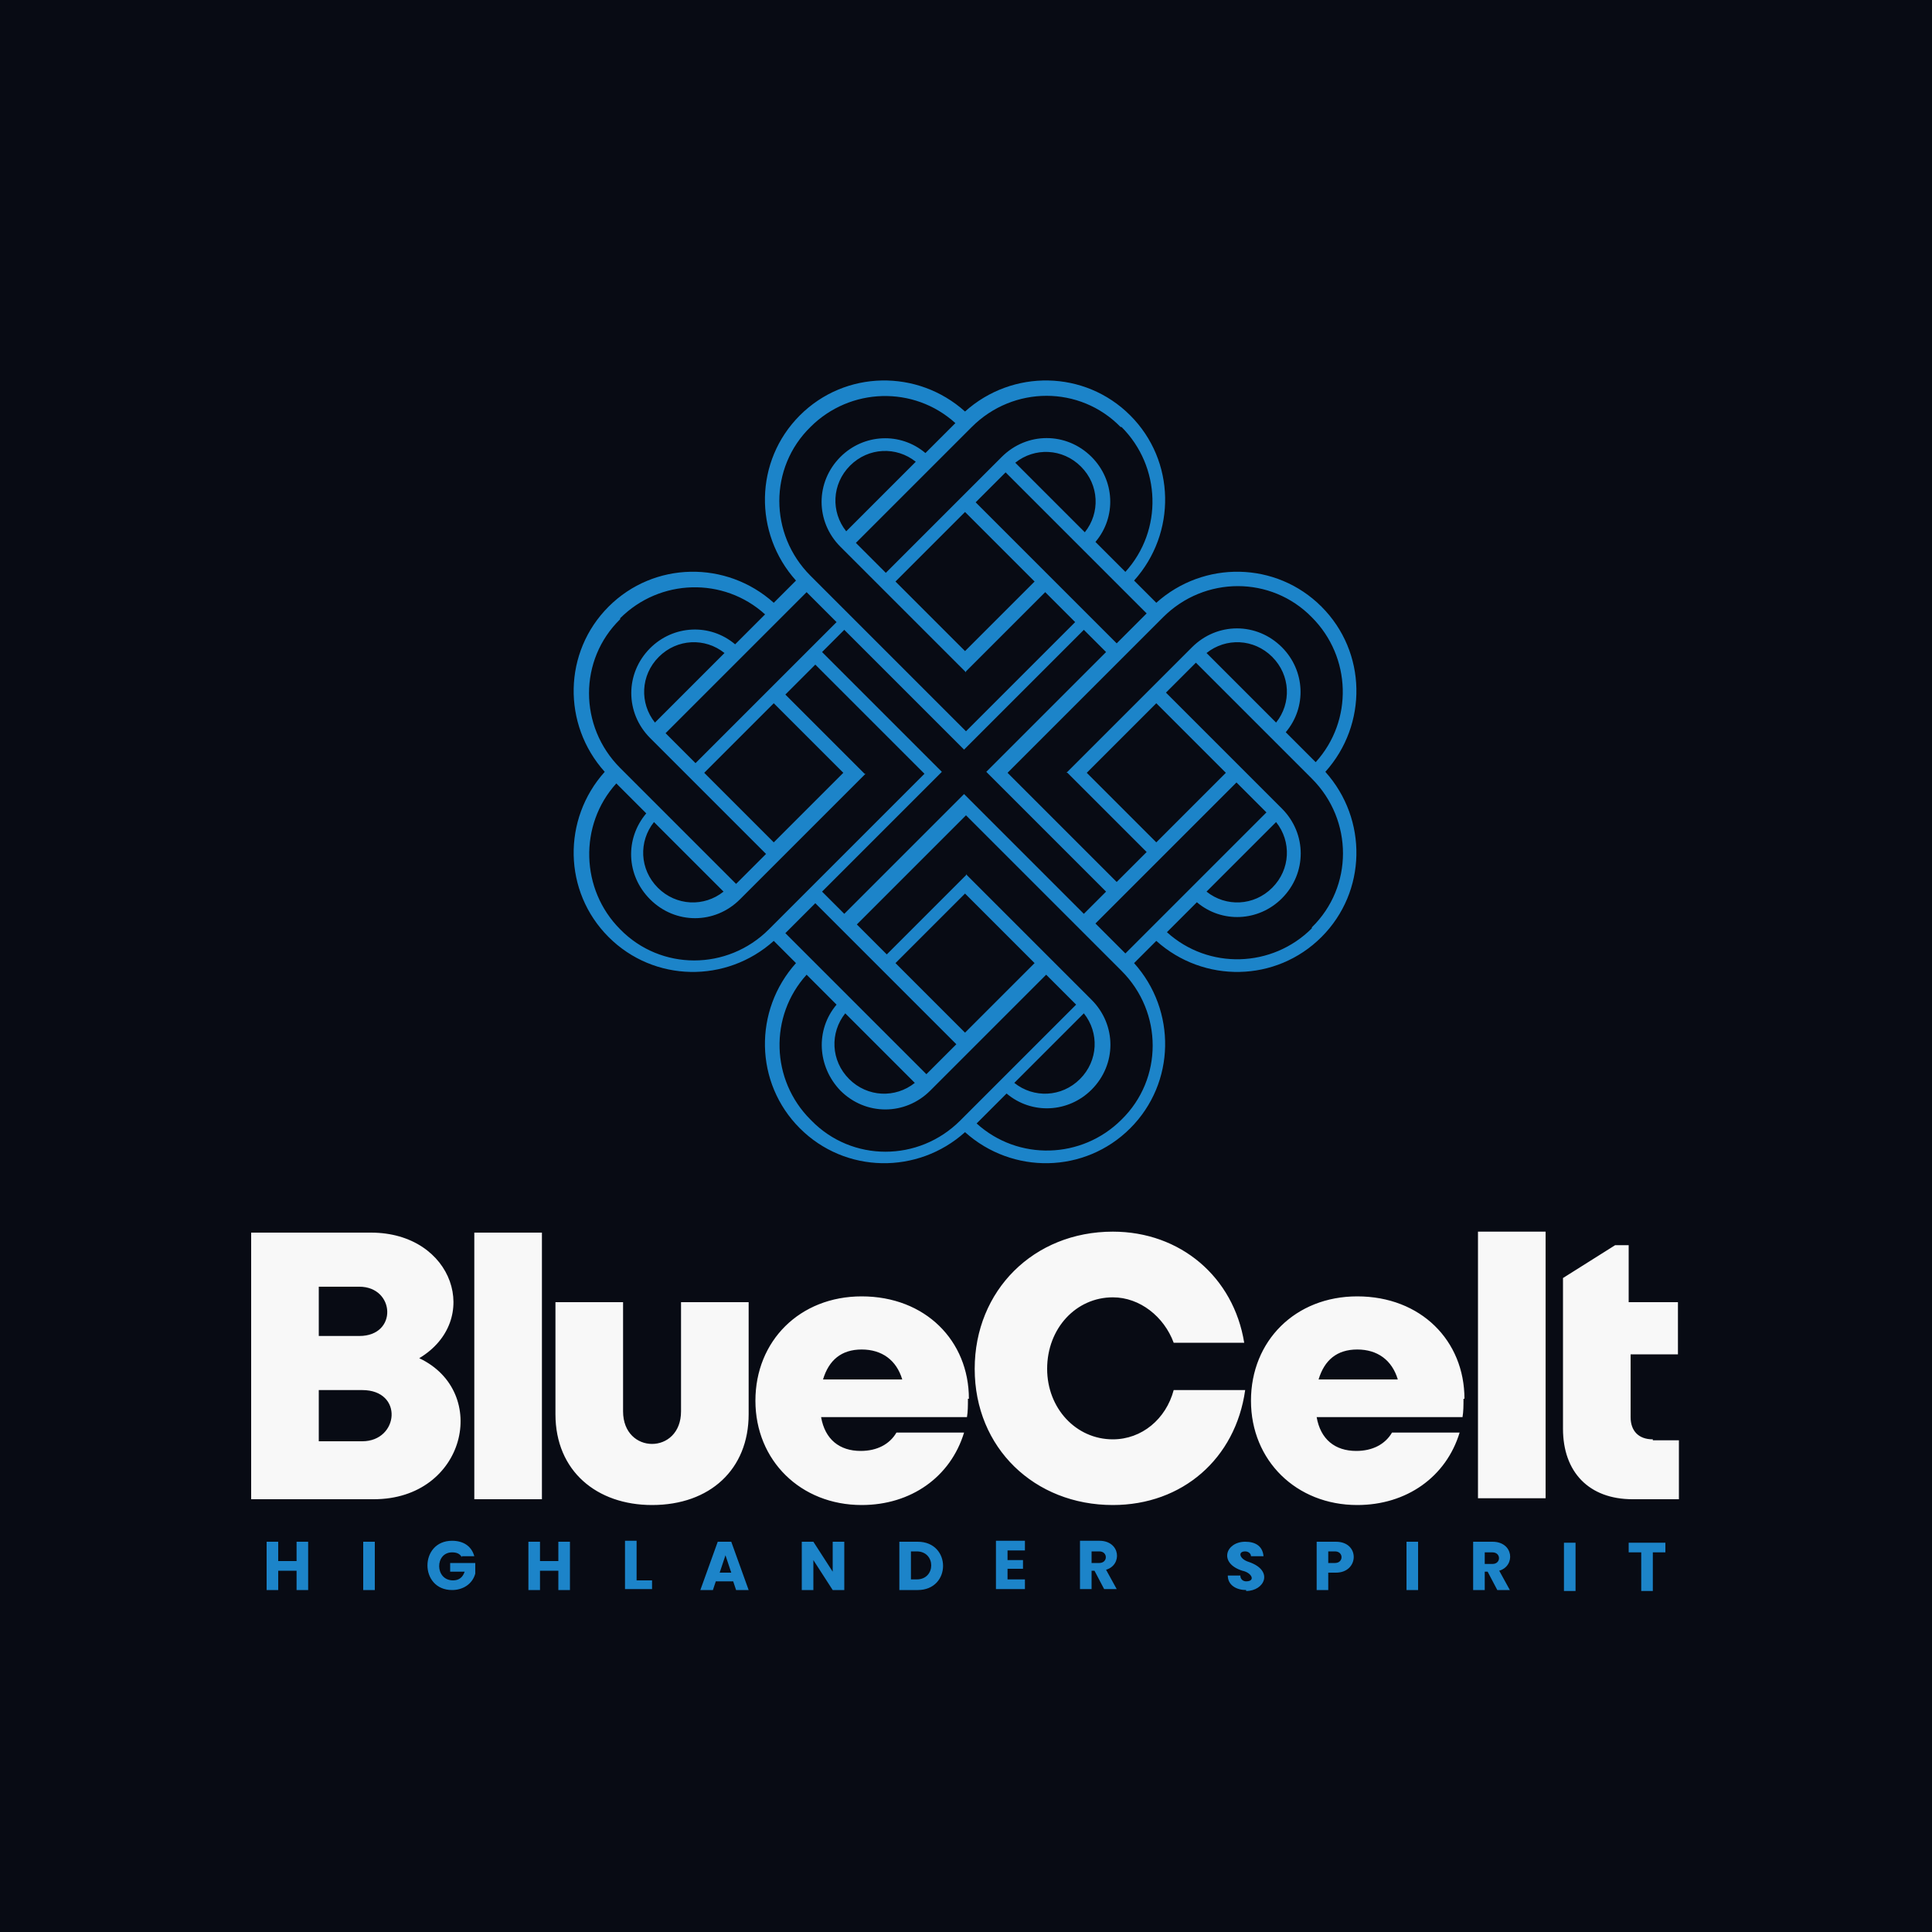
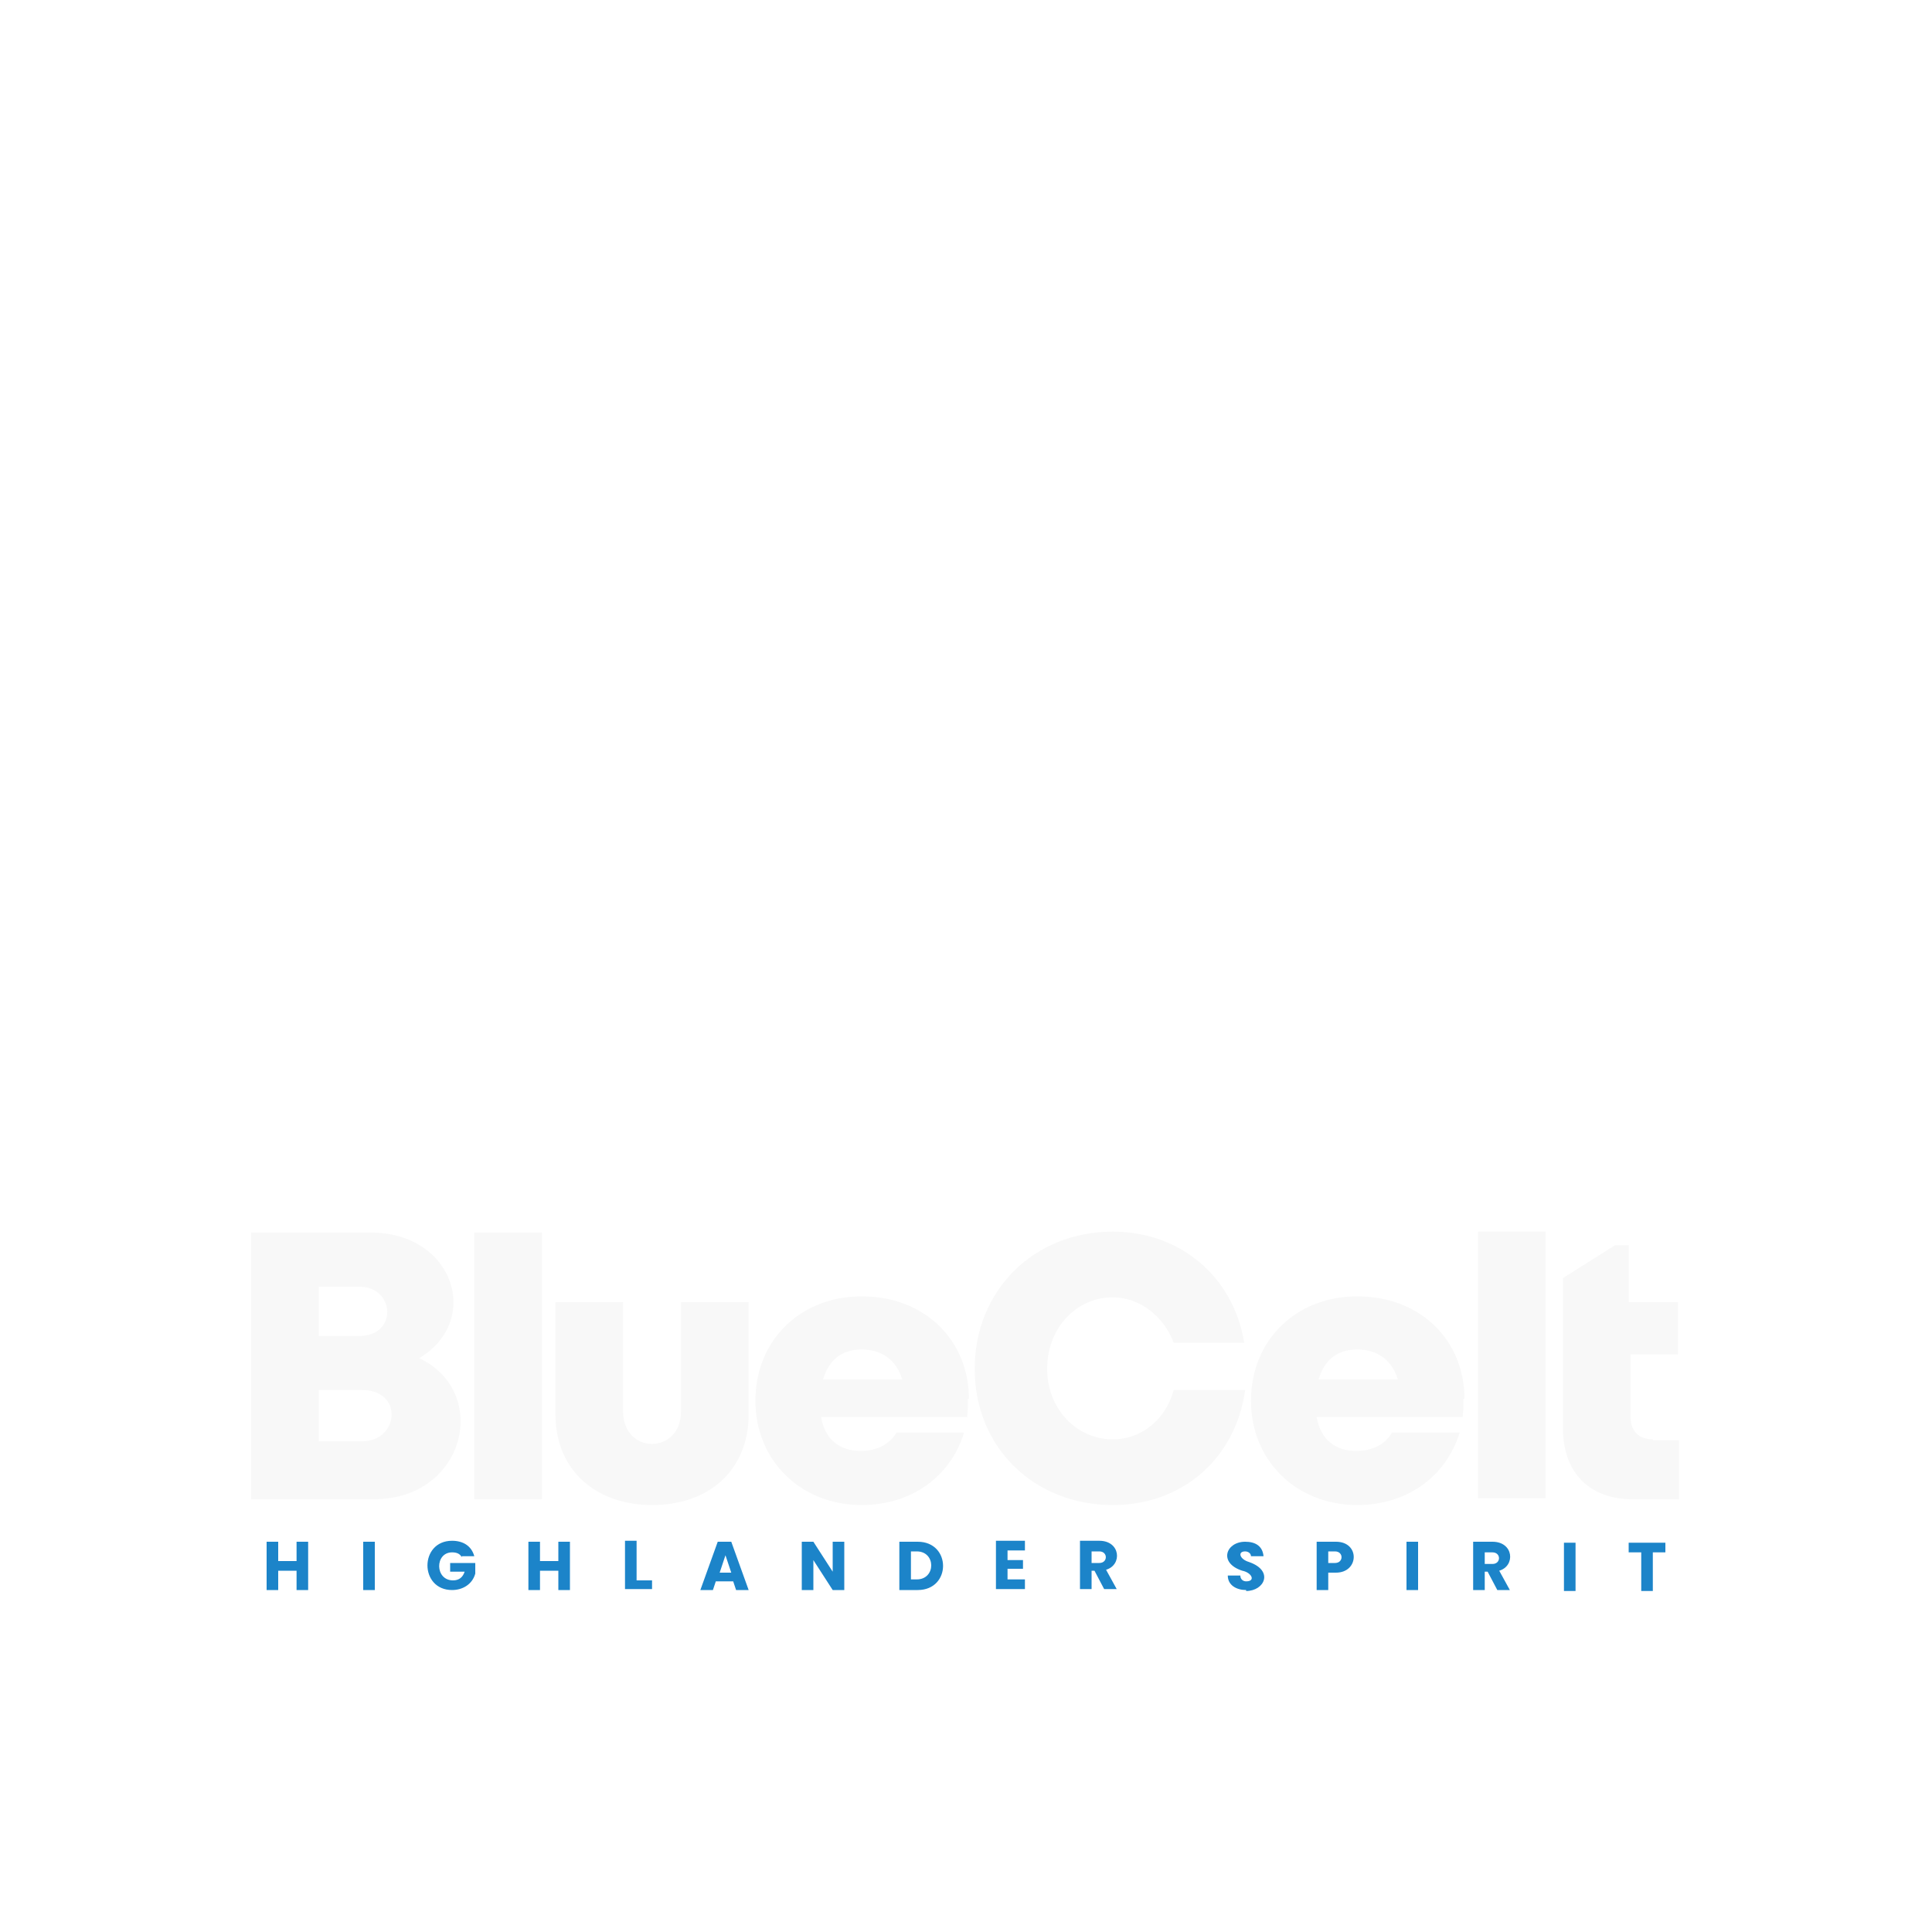
<svg xmlns="http://www.w3.org/2000/svg" xml:space="preserve" width="2000px" height="2000px" version="1.1" style="shape-rendering:geometricPrecision; text-rendering:geometricPrecision; image-rendering:optimizeQuality; fill-rule:evenodd; clip-rule:evenodd" viewBox="0 0 2000 2000">
  <defs>
    <style type="text/css">
   
    .fil0 {fill:#080B14}
    .fil1 {fill:#1C84C9}
    .fil3 {fill:#1C84C9;fill-rule:nonzero}
    .fil2 {fill:#F8F8F8;fill-rule:nonzero}
   
  </style>
  </defs>
  <g id="Layer_x0020_1">
-     <polygon class="fil0" points="0,-5 2000,-5 2000,2005 0,2005 " />
-     <path class="fil1" d="M1000 906l-82 82 -31 -31 113 -113 161 161c43,43 43,112 0,154 -41,41 -107,43 -150,4l31 -31c26,22 64,20 88,-4 26,-26 26,-67 0,-93l-130 -130zm-161 253c-41,-41 -43,-107 -4,-150l31 31c-22,26 -20,64 4,89 26,26 67,26 93,0l120 -120 31 31 -120 120c-43,43 -112,43 -154,0zm120 -47l-146 -146 31 -31 146 146 -31 31zm-64 -311l-82 -82 31 -31 113 113 -161 161c-43,43 -112,43 -154,0 -41,-41 -43,-108 -4,-151l31 31c-22,26 -21,64 4,89 26,26 67,26 93,0l130 -130zm-253 -161c41,-41 107,-43 150,-4l-31 31c-26,-22 -64,-20 -88,4 -26,26 -26,67 0,93l120 120 -31 31 -120 -120c-43,-43 -43,-112 0,-154zm47 119l146 -146 31 31 -146 146 -31 -31zm311 -64l82 -82 31 31 -113 113 -161 -161c-43,-43 -43,-112 0,-154 41,-41 107,-43 150,-4l-31 31c-26,-22 -64,-20 -88,4 -26,26 -26,67 0,93l130 130zm161 -253c41,41 43,107 4,150l-31 -31c22,-26 20,-64 -4,-88 -26,-26 -67,-26 -93,0l-120 120 -31 -31 120 -120c43,-43 112,-43 154,0zm-120 47l146 146 -31 31 -146 -146 31 -31zm64 311l82 82 -31 31 -113 -113 161 -161c43,-43 112,-43 154,0 41,41 43,107 4,150l-31 -31c22,-26 20,-64 -4,-88 -26,-26 -67,-26 -93,0l-130 130zm253 161c-41,41 -107,43 -150,4l31 -31c26,22 64,20 88,-4 26,-26 26,-67 0,-93l-120 -120 31 -31 120 120c43,43 43,112 0,154zm-47 -120l-146 146 -31 -31 146 -146 31 31zm10 10l-72 72c20,16 49,15 68,-4 19,-19 20,-48 4,-68zm-72 -175l72 72c16,-20 15,-49 -4,-68 -19,-19 -48,-20 -68,-4zm-52 196l72 -72 -72 -72 -72 72 72 72zm-146 -393l72 72c16,-20 15,-49 -4,-68 -19,-19 -48,-20 -68,-4zm-124 123l72 72 72 -72 -72 -72 -72 72zm-51 -52l72 -72c-20,-16 -49,-15 -68,4 -19,19 -20,48 -4,68zm-198 198l72 -72c-20,-16 -49,-15 -68,4 -19,19 -20,48 -4,68zm123 124l72 -72 -72 -72 -72 72 72 72zm-52 51l-72 -72c-16,20 -15,49 4,68 19,19 48,20 68,4zm198 198l-72 -72c-16,20 -15,49 4,68 19,19 48,20 68,4zm175 -175l23 -23 -124 -124 124 -124 -23 -23 -124 124 -124 -124 -23 23 124 124 -124 124 23 23 124 -124 124 124zm-51 51l-72 -72 -72 72 72 72 72 -72zm51 52l-72 72c20,16 49,15 68,-4 19,-19 20,-48 4,-68zm-123 123c-49,44 -124,43 -171,-4 -47,-47 -48,-122 -4,-171l-23 -23c-49,44 -124,43 -171,-4 -47,-47 -48,-122 -4,-171 -44,-49 -43,-124 4,-171 47,-47 122,-48 171,-4l23 -23c-44,-49 -43,-124 4,-171 47,-47 122,-48 171,-4 49,-44 124,-43 171,4 47,47 48,122 4,171l23 23c49,-44 124,-43 171,4 47,47 48,122 4,171 44,49 43,124 -4,171 -47,47 -122,48 -171,4l-23 23c44,49 43,124 -4,171 -47,47 -122,48 -171,4z" />
    <path class="fil2" d="M1711 1490c-15,0 -23,-9 -23,-23l0 -65 49 0 0 -54 -51 0 0 -59 -14 0 -54 34 0 156c0,45 27,73 72,73l48 0 0 -61 -27 0zm-181 61l70 0 0 -276 -70 0 0 276zm-14 -103c0,-60 -45,-106 -111,-106 -64,0 -110,46 -110,108 0,62 47,108 110,108 51,0 92,-29 106,-75l-70 0c-7,12 -20,19 -37,19 -22,0 -37,-12 -41,-35l151 0c1,-6 1,-12 1,-19zm-111 -51c21,0 36,11 42,31l-82 0c6,-20 19,-31 40,-31zm-402 51c0,-60 -45,-106 -111,-106 -64,0 -110,46 -110,108 0,62 47,108 110,108 51,0 92,-29 106,-75l-70 0c-7,12 -20,19 -37,19 -22,0 -37,-12 -41,-35l151 0c1,-6 1,-12 1,-19zm-111 -51c21,0 36,11 42,31l-82 0c6,-20 19,-31 40,-31zm-217 161c60,0 100,-37 100,-94l0 -116 -70 0 0 113c0,45 -60,45 -60,0l0 -113 -70 0 0 116c0,59 43,94 100,94zm-184 -6l70 0 0 -276 -70 0 0 276zm-106 -276l-125 0 0 276 127 0c95,0 121,-111 47,-146 65,-39 36,-130 -50,-130zm-13 107l-42 0 0 -51 42 0c37,0 40,51 0,51zm-42 109l0 -53 45 0c43,0 38,53 0,53l-45 0zm822 66c72,0 127,-48 137,-119l-74 0c-8,30 -33,51 -63,51 -38,0 -68,-32 -68,-73 0,-42 30,-74 68,-74 28,0 53,20 63,47l73 0c-11,-68 -66,-115 -136,-115 -82,0 -143,61 -143,142 0,82 62,141 143,141z" />
-     <path class="fil3" d="M319 1596l0 50 -12 0 0 -20 -19 0 0 20 -12 0 0 -50 12 0 0 20 19 0 0 -20 12 0zm69 0l0 50 -12 0 0 -50 12 0zm90 16c-2,-4 -6,-5 -10,-5 -18,0 -18,29 1,29 6,0 10,-3 12,-9l-15 0 0 -9 26 0 0 11c-3,11 -13,17 -24,17 -34,0 -34,-51 0,-51 11,0 20,5 23,16l-13 0zm112 -16l0 50 -12 0 0 -20 -19 0 0 20 -12 0 0 -50 12 0 0 20 19 0 0 -20 12 0zm69 40l16 0 0 9 -28 0 0 -50 12 0 0 40zm101 1l-19 0 -3 9 -13 0 18 -50 14 0 18 50 -13 0 -3 -9zm-3 -9l-6 -18 -6 18 12 0zm117 18l-12 0 -20 -31 0 31 -12 0 0 -50 12 0 20 31 0 -31 12 0 0 50zm76 -50c35,0 35,50 0,50l-19 0 0 -50 19 0zm-1 39c20,0 20,-29 0,-29l-6 0 0 29 6 0zm94 -30l0 10 16 0 0 9 -16 0 0 11 18 0 0 10 -30 0 0 -50 30 0 0 10 -18 0zm100 40l-10 -19 -3 0 0 19 -12 0 0 -50 20 0c22,0 24,25 7,30l11 20 -14 0zm-13 -27l8 0c9,0 9,-12 0,-12l-8 0 0 12zm160 28c-10,0 -19,-5 -19,-15l13 0c0,4 3,6 6,6 10,0 6,-9 -4,-11 -25,-8 -17,-30 3,-30 10,0 18,4 19,15l-13 0c0,-3 -3,-5 -6,-5 -8,0 -6,8 4,11 26,9 16,30 -3,30zm93 -18l-8 0 0 18 -12 0 0 -50 20 0c25,0 24,32 0,32zm-1 -10c9,0 9,-12 0,-12l-7 0 0 12 7 0zm86 -22l0 50 -12 0 0 -50 12 0zm82 50l-10 -19 -3 0 0 19 -12 0 0 -50 20 0c22,0 24,25 7,30l11 20 -14 0zm-13 -27l8 0c9,0 9,-12 0,-12l-8 0 0 12zm94 -22l0 50 -12 0 0 -50 12 0zm93 0l0 10 -13 0 0 40 -12 0 0 -40 -13 0 0 -10 38 0z" />
+     <path class="fil3" d="M319 1596l0 50 -12 0 0 -20 -19 0 0 20 -12 0 0 -50 12 0 0 20 19 0 0 -20 12 0zm69 0l0 50 -12 0 0 -50 12 0zm90 16c-2,-4 -6,-5 -10,-5 -18,0 -18,29 1,29 6,0 10,-3 12,-9l-15 0 0 -9 26 0 0 11c-3,11 -13,17 -24,17 -34,0 -34,-51 0,-51 11,0 20,5 23,16l-13 0zm112 -16l0 50 -12 0 0 -20 -19 0 0 20 -12 0 0 -50 12 0 0 20 19 0 0 -20 12 0zm69 40l16 0 0 9 -28 0 0 -50 12 0 0 40zm101 1l-19 0 -3 9 -13 0 18 -50 14 0 18 50 -13 0 -3 -9zm-3 -9l-6 -18 -6 18 12 0zm117 18l-12 0 -20 -31 0 31 -12 0 0 -50 12 0 20 31 0 -31 12 0 0 50zm76 -50c35,0 35,50 0,50l-19 0 0 -50 19 0zm-1 39c20,0 20,-29 0,-29l-6 0 0 29 6 0zm94 -30l0 10 16 0 0 9 -16 0 0 11 18 0 0 10 -30 0 0 -50 30 0 0 10 -18 0zm100 40l-10 -19 -3 0 0 19 -12 0 0 -50 20 0c22,0 24,25 7,30l11 20 -14 0zm-13 -27l8 0c9,0 9,-12 0,-12l-8 0 0 12zm160 28c-10,0 -19,-5 -19,-15l13 0c0,4 3,6 6,6 10,0 6,-9 -4,-11 -25,-8 -17,-30 3,-30 10,0 18,4 19,15l-13 0c0,-3 -3,-5 -6,-5 -8,0 -6,8 4,11 26,9 16,30 -3,30zm93 -18l-8 0 0 18 -12 0 0 -50 20 0c25,0 24,32 0,32zm-1 -10c9,0 9,-12 0,-12l-7 0 0 12 7 0zm86 -22l0 50 -12 0 0 -50 12 0m82 50l-10 -19 -3 0 0 19 -12 0 0 -50 20 0c22,0 24,25 7,30l11 20 -14 0zm-13 -27l8 0c9,0 9,-12 0,-12l-8 0 0 12zm94 -22l0 50 -12 0 0 -50 12 0zm93 0l0 10 -13 0 0 40 -12 0 0 -40 -13 0 0 -10 38 0z" />
  </g>
</svg>